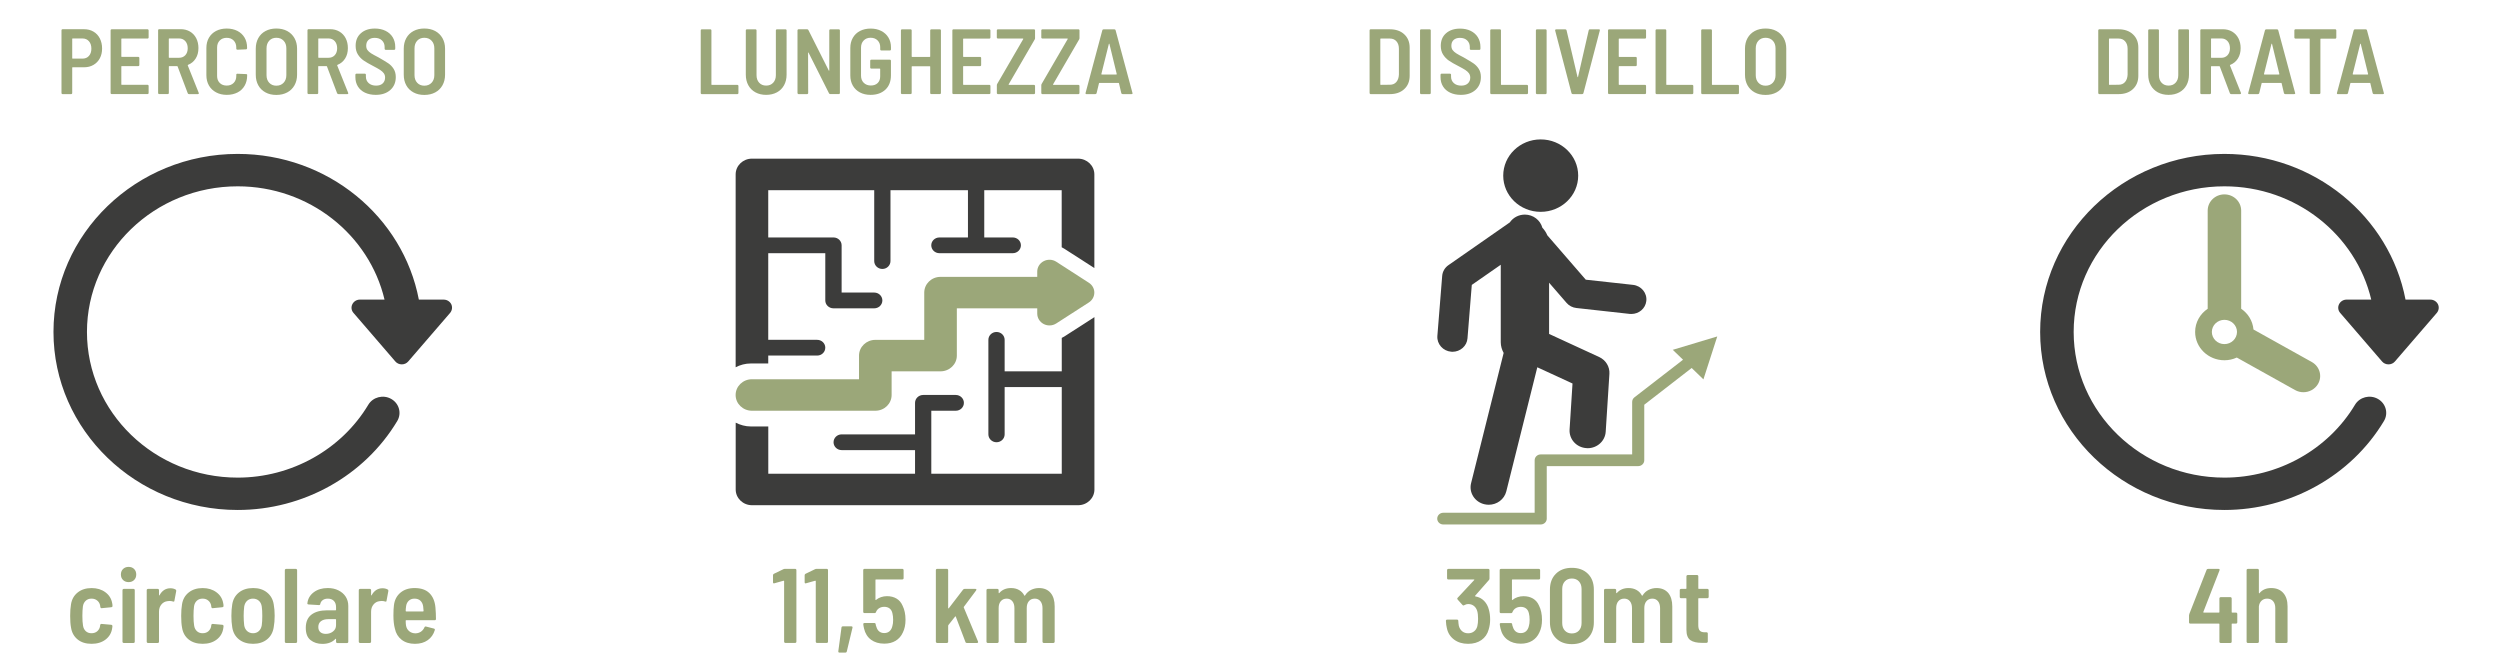
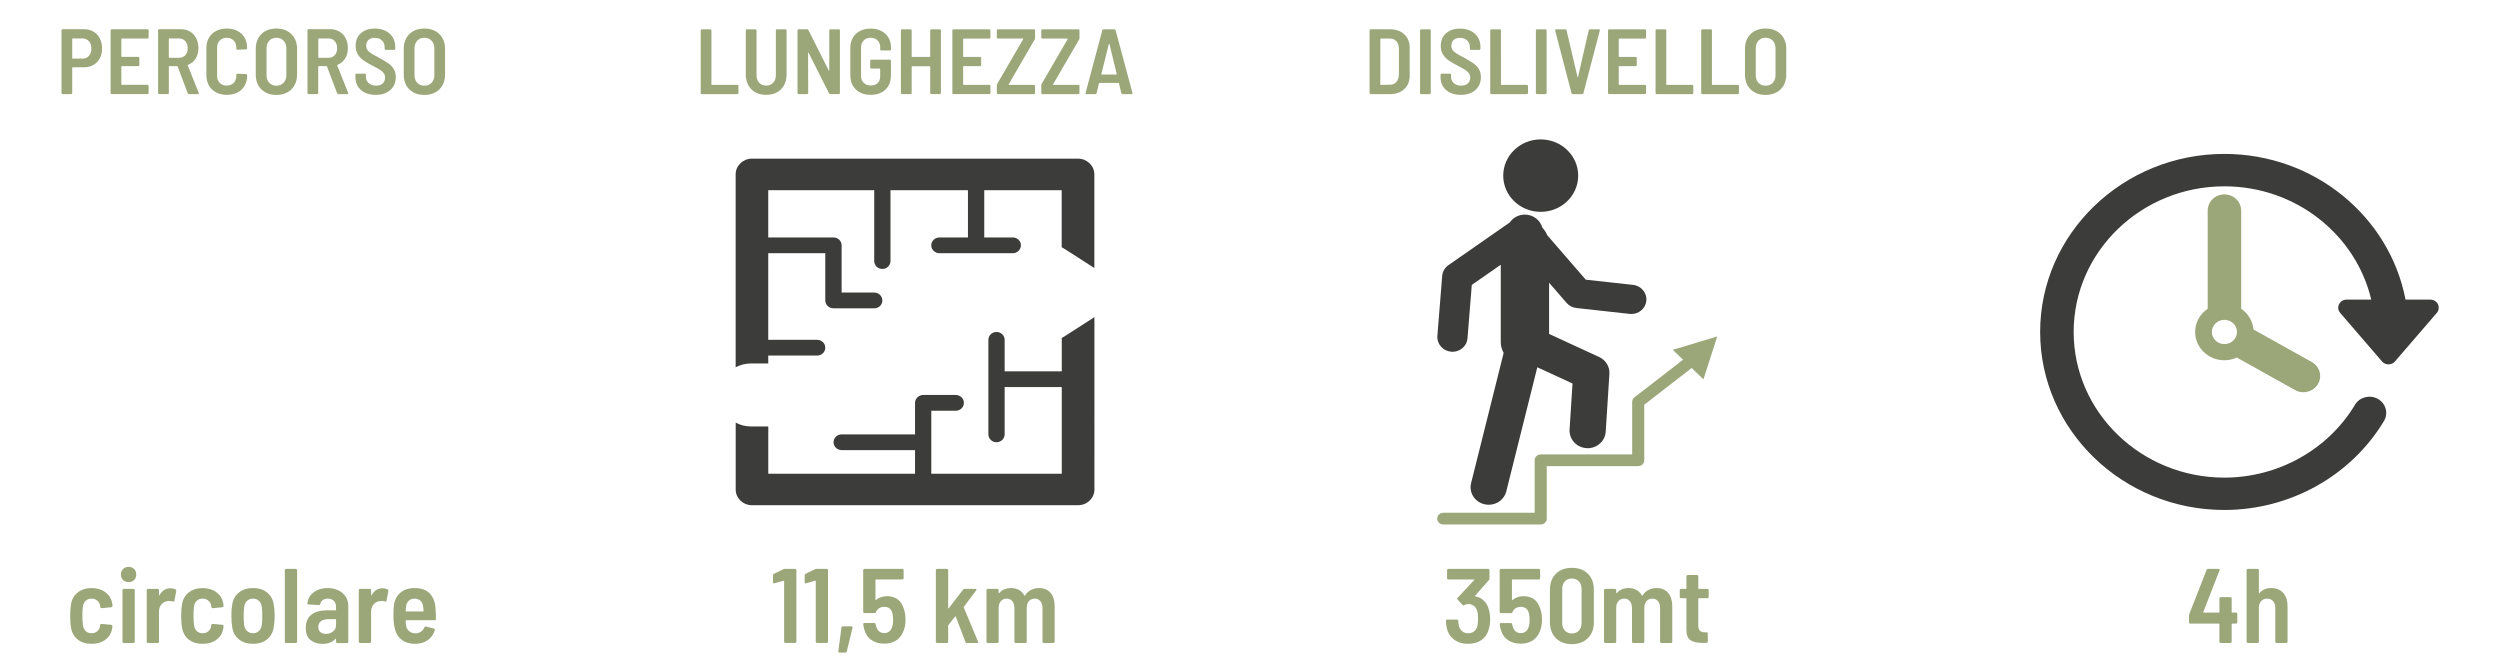
<svg xmlns="http://www.w3.org/2000/svg" xmlns:xlink="http://www.w3.org/1999/xlink" version="1.1" id="Livello_1" x="0px" y="0px" viewBox="0 0 708.66 189.92" style="enable-background:new 0 0 708.66 189.92;" xml:space="preserve">
  <style type="text/css">
	.st0{clip-path:url(#SVGID_2_);fill:#3C3C3B;}
	.st1{clip-path:url(#SVGID_2_);fill:#9BA779;}
</style>
  <g>
    <defs>
      <rect id="SVGID_1_" x="15.16" y="8.09" width="676.14" height="176.9" />
    </defs>
    <clipPath id="SVGID_2_">
      <use xlink:href="#SVGID_1_" style="overflow:visible;" />
    </clipPath>
    <path class="st0" d="M305.58,44.97h-92.43c-2.55,0-4.62,2-4.62,4.46v54.68c1.29-0.68,2.75-1.08,4.31-1.08h4.93v-2.24h13.86   c1.29,0,2.31-1,2.31-2.24c0-1.23-1.03-2.22-2.31-2.22h-13.86V71.77h16.17v13.4c0,1.23,1.04,2.23,2.32,2.23h11.55   c1.28,0,2.31-1,2.31-2.23c0-1.24-1.03-2.24-2.31-2.24h-9.24v-13.4c0-1.23-1.03-2.22-2.31-2.22h-18.49v-13.4h30.04V74   c0,1.24,1.04,2.24,2.31,2.24c1.28,0,2.3-1.01,2.3-2.24V53.91h21.96v13.4h-8.09c-1.27,0-2.31,1-2.31,2.22   c0,1.24,1.03,2.24,2.31,2.24h20.8c1.27,0,2.3-1,2.3-2.24c0-1.23-1.03-2.22-2.3-2.22H279v-13.4h21.95v16.18   c0.24,0.12,0.49,0.25,0.72,0.4l8.54,5.49V49.43C310.21,46.97,308.13,44.97,305.58,44.97" />
    <path class="st0" d="M300.97,95.78v9.48h-16.19v-8.93c0-1.24-1.03-2.23-2.31-2.23c-1.27,0-2.3,1-2.3,2.23v26.79   c0,1.24,1.04,2.24,2.3,2.24c1.29,0,2.31-1.01,2.31-2.24v-13.4h16.19v24.57h-36.98v-17.86h6.94c1.28,0,2.3-1,2.3-2.23   c0-1.24-1.04-2.24-2.3-2.24h-9.24c-1.27,0-2.31,1-2.31,2.24v8.93h-20.8c-1.28,0-2.3,1-2.3,2.24c0,1.22,1.03,2.22,2.3,2.22h20.8   v6.69h-41.6v-13.39h-4.93c-1.56,0-3.02-0.42-4.31-1.08v18.94c0,2.47,2.07,4.46,4.63,4.46h92.43c2.56,0,4.63-2,4.63-4.46V89.89   l-8.54,5.5C301.44,95.54,301.2,95.66,300.97,95.78" />
-     <path class="st1" d="M308.65,80.15l-9.24-5.96c-1.05-0.68-2.43-0.75-3.56-0.16c-1.12,0.58-1.83,1.71-1.83,2.95v1.5H266.6   c-2.55,0-4.61,2-4.61,4.46v13.4h-13.87c-2.55,0-4.62,2-4.62,4.46v6.7h-30.35c-2.56,0-4.63,2-4.63,4.47c0,2.46,2.07,4.46,4.63,4.46   h34.97c2.56,0,4.62-2,4.62-4.46v-6.71h13.86c2.55,0,4.63-2,4.63-4.46v-13.4h22.79v1.49c0,1.24,0.71,2.38,1.83,2.96   c0.52,0.27,1.08,0.4,1.65,0.4c0.67,0,1.33-0.19,1.92-0.57l9.24-5.95c0.96-0.62,1.54-1.66,1.54-2.79   C310.21,81.81,309.62,80.77,308.65,80.15" />
    <path class="st1" d="M312.2,20.96l2.12-8.51c0.02-0.05,0.04-0.08,0.08-0.08s0.06,0.03,0.08,0.08l2.07,8.51   c0.02,0.05,0.01,0.09-0.03,0.12c-0.04,0.03-0.07,0.04-0.1,0.04h-4.1c-0.04,0-0.07-0.01-0.11-0.04   C312.18,21.05,312.18,21.01,312.2,20.96 M318.23,26.68h2.52c0.19,0,0.29-0.08,0.29-0.23l-0.03-0.11l-4.78-17.77   c-0.05-0.17-0.17-0.26-0.37-0.26h-3.02c-0.19,0-0.32,0.09-0.37,0.26l-4.75,17.77c-0.05,0.23,0.04,0.34,0.26,0.34h2.49   c0.19,0,0.32-0.09,0.37-0.26l0.68-2.81c0.02-0.07,0.06-0.11,0.13-0.11h5.41c0.07,0,0.11,0.04,0.13,0.11l0.66,2.81   C317.92,26.59,318.04,26.68,318.23,26.68 M295.47,26.68h10.21c0.09,0,0.16-0.03,0.22-0.09c0.06-0.06,0.09-0.14,0.09-0.22v-2   c0-0.09-0.03-0.16-0.09-0.22c-0.06-0.06-0.14-0.09-0.22-0.09h-7.06c-0.12,0-0.16-0.05-0.11-0.16l7.38-12.71   c0.07-0.12,0.11-0.25,0.11-0.39V8.62c0-0.09-0.03-0.16-0.09-0.22c-0.06-0.06-0.14-0.09-0.22-0.09h-10.21   c-0.09,0-0.16,0.03-0.22,0.09c-0.06,0.06-0.09,0.14-0.09,0.22v1.99c0,0.09,0.03,0.16,0.09,0.22c0.06,0.06,0.14,0.09,0.22,0.09h7.06   c0.12,0,0.16,0.05,0.11,0.16l-7.38,12.71c-0.07,0.12-0.1,0.25-0.1,0.39v2.18c0,0.09,0.03,0.16,0.09,0.22   C295.31,26.65,295.39,26.68,295.47,26.68 M282.88,26.68h10.21c0.09,0,0.16-0.03,0.22-0.09c0.06-0.06,0.09-0.14,0.09-0.22v-2   c0-0.09-0.03-0.16-0.09-0.22c-0.06-0.06-0.14-0.09-0.22-0.09h-7.06c-0.12,0-0.16-0.05-0.11-0.16l7.38-12.71   c0.07-0.12,0.1-0.25,0.1-0.39V8.62c0-0.09-0.03-0.16-0.09-0.22c-0.06-0.06-0.14-0.09-0.22-0.09h-10.21c-0.09,0-0.16,0.03-0.23,0.09   c-0.06,0.06-0.09,0.14-0.09,0.22v1.99c0,0.09,0.03,0.16,0.09,0.22c0.06,0.06,0.14,0.09,0.23,0.09h7.06c0.12,0,0.16,0.05,0.11,0.16   l-7.38,12.71c-0.07,0.12-0.1,0.25-0.1,0.39v2.18c0,0.09,0.03,0.16,0.09,0.22C282.71,26.65,282.79,26.68,282.88,26.68 M280.75,10.61   V8.62c0-0.09-0.03-0.16-0.09-0.22c-0.06-0.06-0.14-0.09-0.22-0.09h-10.16c-0.09,0-0.16,0.03-0.23,0.09   c-0.06,0.06-0.09,0.14-0.09,0.22v17.74c0,0.09,0.03,0.16,0.09,0.22c0.06,0.06,0.14,0.09,0.23,0.09h10.16   c0.09,0,0.16-0.03,0.22-0.09c0.06-0.06,0.09-0.14,0.09-0.22v-2c0-0.09-0.03-0.16-0.09-0.22c-0.06-0.06-0.14-0.09-0.22-0.09h-7.3   c-0.09,0-0.13-0.04-0.13-0.13v-5.04c0-0.09,0.04-0.13,0.13-0.13h4.67c0.09,0,0.16-0.03,0.22-0.09c0.06-0.06,0.09-0.14,0.09-0.22v-2   c0-0.09-0.03-0.16-0.09-0.22c-0.06-0.06-0.14-0.09-0.22-0.09h-4.67c-0.09,0-0.13-0.04-0.13-0.13v-4.93c0-0.09,0.04-0.13,0.13-0.13   h7.3c0.09,0,0.16-0.03,0.22-0.09C280.72,10.78,280.75,10.7,280.75,10.61 M263.68,8.62V16c0,0.09-0.04,0.13-0.13,0.13h-4.99   c-0.09,0-0.13-0.04-0.13-0.13V8.62c0-0.09-0.03-0.16-0.09-0.22c-0.06-0.06-0.14-0.09-0.23-0.09h-2.42c-0.09,0-0.16,0.03-0.22,0.09   c-0.06,0.06-0.09,0.14-0.09,0.22v17.74c0,0.09,0.03,0.16,0.09,0.22c0.06,0.06,0.14,0.09,0.22,0.09h2.42c0.09,0,0.16-0.03,0.23-0.09   c0.06-0.06,0.09-0.14,0.09-0.22v-7.45c0-0.09,0.04-0.13,0.13-0.13h4.99c0.09,0,0.13,0.05,0.13,0.13v7.45   c0,0.09,0.03,0.16,0.09,0.22c0.06,0.06,0.13,0.09,0.22,0.09h2.41c0.09,0,0.16-0.03,0.23-0.09c0.06-0.06,0.09-0.14,0.09-0.22V8.62   c0-0.09-0.03-0.16-0.09-0.22c-0.06-0.06-0.14-0.09-0.23-0.09H264c-0.09,0-0.16,0.03-0.22,0.09C263.71,8.46,263.68,8.53,263.68,8.62    M246.78,26.89c1.75,0,3.15-0.5,4.2-1.48c1.05-0.99,1.57-2.35,1.57-4.08v-4.1c0-0.09-0.03-0.16-0.09-0.22   c-0.06-0.06-0.14-0.09-0.23-0.09h-5.25c-0.09,0-0.16,0.03-0.22,0.09c-0.06,0.06-0.09,0.14-0.09,0.22v1.91   c0,0.09,0.03,0.16,0.09,0.22c0.06,0.06,0.13,0.09,0.22,0.09h2.39c0.09,0,0.13,0.04,0.13,0.13v2.07c0,0.81-0.24,1.44-0.72,1.9   c-0.48,0.46-1.13,0.69-1.93,0.69c-0.82,0-1.49-0.26-2.01-0.77c-0.52-0.52-0.77-1.19-0.77-2.03v-7.93c0-0.84,0.25-1.52,0.75-2.03   c0.5-0.52,1.15-0.78,1.96-0.78c0.82,0,1.49,0.25,1.98,0.75c0.5,0.5,0.75,1.14,0.75,1.93V14c0,0.09,0.03,0.16,0.09,0.22   c0.06,0.06,0.13,0.09,0.22,0.09h2.42c0.09,0,0.16-0.03,0.23-0.09c0.06-0.06,0.09-0.14,0.09-0.22v-0.6c0-1.03-0.24-1.95-0.72-2.75   c-0.48-0.8-1.16-1.43-2.04-1.88c-0.87-0.45-1.88-0.67-3.02-0.67c-1.14,0-2.14,0.23-3.01,0.68c-0.87,0.45-1.54,1.1-2.02,1.93   c-0.48,0.83-0.72,1.79-0.72,2.87v7.82c0,1.09,0.24,2.05,0.72,2.88c0.48,0.83,1.15,1.47,2.02,1.93   C244.64,26.66,245.64,26.89,246.78,26.89 M226.38,26.68h2.39c0.09,0,0.16-0.03,0.23-0.09c0.06-0.06,0.09-0.14,0.09-0.22L229.06,15   c0-0.07,0.02-0.11,0.07-0.12c0.05-0.01,0.07,0.02,0.09,0.09l5.77,11.47c0.09,0.16,0.21,0.23,0.37,0.23h2.41   c0.09,0,0.16-0.03,0.22-0.09c0.06-0.06,0.09-0.14,0.09-0.22V8.62c0-0.09-0.03-0.16-0.09-0.22c-0.06-0.06-0.14-0.09-0.22-0.09h-2.39   c-0.09,0-0.16,0.03-0.22,0.09c-0.06,0.06-0.09,0.14-0.09,0.22v11.31c0,0.07-0.02,0.11-0.07,0.12c-0.04,0.01-0.07-0.02-0.09-0.09   l-5.75-11.42c-0.07-0.16-0.19-0.24-0.37-0.24h-2.42c-0.09,0-0.16,0.03-0.22,0.09c-0.06,0.06-0.09,0.14-0.09,0.22v17.74   c0,0.09,0.03,0.16,0.09,0.22C226.22,26.65,226.3,26.68,226.38,26.68 M217.17,26.89c1.15,0,2.17-0.24,3.05-0.71   c0.88-0.47,1.55-1.14,2.03-2.01c0.48-0.87,0.72-1.87,0.72-3.01V8.62c0-0.09-0.03-0.16-0.09-0.22c-0.06-0.06-0.13-0.09-0.22-0.09   h-2.42c-0.09,0-0.16,0.03-0.22,0.09c-0.06,0.06-0.09,0.14-0.09,0.22v12.71c0,0.87-0.26,1.58-0.76,2.12   c-0.51,0.55-1.17,0.81-1.99,0.81c-0.82,0-1.48-0.27-1.98-0.81c-0.5-0.54-0.75-1.25-0.75-2.12V8.62c0-0.09-0.03-0.16-0.09-0.22   c-0.06-0.06-0.14-0.09-0.23-0.09h-2.41c-0.09,0-0.16,0.03-0.22,0.09c-0.06,0.06-0.09,0.14-0.09,0.22v12.55   c0,1.14,0.24,2.14,0.72,3.01c0.48,0.87,1.16,1.53,2.04,2.01C215.03,26.65,216.03,26.89,217.17,26.89 M198.93,26.68h10.08   c0.09,0,0.16-0.03,0.22-0.09c0.06-0.06,0.09-0.14,0.09-0.22v-2c0-0.09-0.03-0.16-0.09-0.22c-0.06-0.06-0.13-0.09-0.22-0.09h-7.22   c-0.09,0-0.13-0.04-0.13-0.13V8.62c0-0.09-0.03-0.16-0.09-0.22c-0.06-0.06-0.13-0.09-0.22-0.09h-2.41c-0.09,0-0.16,0.03-0.22,0.09   c-0.06,0.06-0.09,0.14-0.09,0.22v17.74c0,0.09,0.03,0.16,0.09,0.22C198.76,26.65,198.84,26.68,198.93,26.68" />
    <path class="st1" d="M294.51,166.69c-0.78,0-1.51,0.17-2.2,0.5s-1.27,0.85-1.73,1.57c-0.02,0.08-0.05,0.12-0.09,0.12   s-0.08-0.02-0.12-0.06c-0.36-0.68-0.86-1.21-1.5-1.57c-0.64-0.37-1.4-0.56-2.28-0.56c-1.4,0-2.51,0.47-3.33,1.41   c-0.04,0.04-0.08,0.06-0.12,0.04c-0.04-0.01-0.06-0.04-0.06-0.1v-0.75c0-0.1-0.04-0.18-0.11-0.26c-0.07-0.07-0.15-0.1-0.25-0.1   h-2.73c-0.1,0-0.18,0.04-0.26,0.1c-0.07,0.07-0.1,0.15-0.1,0.26v14.61c0,0.1,0.03,0.18,0.1,0.25c0.07,0.07,0.15,0.11,0.26,0.11   h2.73c0.1,0,0.18-0.04,0.25-0.11c0.07-0.07,0.11-0.15,0.11-0.25v-9.54c0-0.82,0.2-1.47,0.62-1.95c0.41-0.48,0.96-0.72,1.66-0.72   c0.66,0,1.19,0.24,1.59,0.72c0.4,0.48,0.6,1.14,0.6,1.98v9.51c0,0.1,0.04,0.18,0.11,0.25c0.07,0.07,0.15,0.11,0.25,0.11h2.76   c0.1,0,0.18-0.04,0.26-0.11c0.07-0.07,0.11-0.15,0.11-0.25v-9.54c0-0.82,0.2-1.47,0.61-1.95c0.41-0.48,0.96-0.72,1.67-0.72   c0.66,0,1.19,0.24,1.59,0.72c0.4,0.48,0.6,1.14,0.6,1.98v9.51c0,0.1,0.04,0.18,0.1,0.25c0.07,0.07,0.15,0.11,0.26,0.11h2.73   c0.1,0,0.18-0.04,0.25-0.11c0.07-0.07,0.11-0.15,0.11-0.25v-9.99c0-1.64-0.38-2.92-1.15-3.84   C297.03,167.15,295.93,166.69,294.51,166.69 M265.65,182.26h2.76c0.1,0,0.18-0.04,0.25-0.11c0.07-0.07,0.11-0.15,0.11-0.25v-4.53   c0-0.04,0.02-0.1,0.06-0.18l1.92-2.43c0.04-0.04,0.07-0.06,0.1-0.06s0.06,0.03,0.08,0.09l2.73,7.17c0.06,0.2,0.2,0.3,0.42,0.3h2.88   c0.2,0,0.3-0.08,0.3-0.24c0-0.08-0.01-0.14-0.03-0.18l-4.02-9.6c-0.04-0.08-0.04-0.15,0-0.21l3.48-4.65   c0.06-0.1,0.09-0.18,0.09-0.24c0-0.14-0.1-0.21-0.3-0.21h-3.03c-0.18,0-0.33,0.07-0.45,0.21l-4.05,5.28   c-0.04,0.04-0.08,0.05-0.12,0.04c-0.04-0.01-0.06-0.04-0.06-0.11v-10.74c0-0.1-0.04-0.18-0.11-0.26c-0.07-0.07-0.15-0.1-0.25-0.1   h-2.76c-0.1,0-0.18,0.04-0.26,0.1c-0.07,0.07-0.11,0.15-0.11,0.26v20.28c0,0.1,0.04,0.18,0.11,0.25   C265.47,182.23,265.55,182.26,265.65,182.26 M255.84,171.67c-0.38-0.88-0.95-1.54-1.71-2c-0.76-0.45-1.66-0.68-2.7-0.68   c-0.58,0-1.14,0.09-1.68,0.27c-0.54,0.18-1.01,0.44-1.41,0.78c-0.04,0.04-0.08,0.06-0.12,0.04c-0.04-0.01-0.06-0.04-0.06-0.1v-5.58   c0-0.1,0.05-0.15,0.15-0.15h7.47c0.1,0,0.18-0.04,0.25-0.1c0.07-0.07,0.11-0.15,0.11-0.26v-2.28c0-0.1-0.04-0.18-0.11-0.26   c-0.07-0.07-0.15-0.1-0.25-0.1h-10.74c-0.1,0-0.18,0.04-0.25,0.1c-0.07,0.07-0.1,0.15-0.1,0.26v11.82c0,0.1,0.03,0.18,0.1,0.26   c0.07,0.07,0.16,0.1,0.25,0.1h2.88c0.2,0,0.33-0.1,0.39-0.3c0.2-0.48,0.5-0.85,0.91-1.1s0.88-0.38,1.43-0.38   c0.6,0,1.1,0.15,1.5,0.45c0.4,0.3,0.67,0.75,0.81,1.35c0.14,0.54,0.21,1.17,0.21,1.89s-0.07,1.3-0.21,1.74   c-0.14,0.64-0.41,1.13-0.81,1.49c-0.4,0.35-0.9,0.52-1.5,0.52c-0.56,0-1.03-0.15-1.41-0.45c-0.38-0.3-0.65-0.73-0.81-1.29   l-0.15-0.42l-0.06-0.36c-0.04-0.22-0.16-0.33-0.36-0.33h-2.79c-0.24,0-0.36,0.1-0.36,0.3v0.06c0.02,0.28,0.09,0.68,0.21,1.2   c0.32,1.38,0.99,2.44,1.99,3.18c1.01,0.74,2.26,1.11,3.74,1.11c1.26,0,2.34-0.27,3.24-0.82c0.9-0.55,1.58-1.33,2.04-2.35   c0.5-1,0.75-2.2,0.75-3.6C256.68,174.13,256.4,172.79,255.84,171.67 M237.96,184.99h1.65c0.22,0,0.36-0.1,0.42-0.3l1.62-6.75   c0.06-0.26-0.05-0.39-0.33-0.39h-2.4c-0.24,0-0.37,0.11-0.39,0.33l-0.9,6.72C237.61,184.86,237.72,184.99,237.96,184.99    M231.03,161.35l-2.67,1.29c-0.18,0.08-0.27,0.22-0.27,0.42v1.98c0,0.22,0.09,0.33,0.27,0.33l0.12-0.03l2.58-0.72   c0.04-0.02,0.08-0.01,0.12,0.01s0.06,0.07,0.06,0.1v17.16c0,0.1,0.04,0.18,0.1,0.25c0.07,0.07,0.15,0.11,0.25,0.11h2.76   c0.1,0,0.18-0.04,0.26-0.11c0.07-0.07,0.1-0.15,0.1-0.25v-20.28c0-0.1-0.04-0.18-0.1-0.26c-0.07-0.07-0.15-0.1-0.26-0.1h-2.88   C231.28,161.26,231.13,161.29,231.03,161.35 M222.06,161.35l-2.67,1.29c-0.18,0.08-0.27,0.22-0.27,0.42v1.98   c0,0.22,0.09,0.33,0.27,0.33l0.12-0.03l2.58-0.72c0.04-0.02,0.08-0.01,0.12,0.01c0.04,0.03,0.06,0.07,0.06,0.1v17.16   c0,0.1,0.04,0.18,0.11,0.25c0.07,0.07,0.15,0.11,0.25,0.11h2.76c0.1,0,0.18-0.04,0.26-0.11c0.07-0.07,0.1-0.15,0.1-0.25v-20.28   c0-0.1-0.03-0.18-0.1-0.26c-0.07-0.07-0.16-0.1-0.26-0.1h-2.88C222.31,161.26,222.16,161.29,222.06,161.35" />
-     <path class="st0" d="M127.92,86.24c-0.4-0.8-1.23-1.31-2.16-1.31h-7.03c-4.48-23.47-25.79-41.3-51.35-41.3   c-28.79,0-52.22,22.64-52.22,50.46c0,27.83,23.43,50.47,52.22,50.47c18.59,0,35.91-9.66,45.23-25.22c1.31-2.19,0.54-5-1.74-6.27   c-2.26-1.27-5.17-0.52-6.48,1.68c-7.63,12.72-21.81,20.64-37.02,20.64c-23.56,0-42.72-18.52-42.72-41.29   c0-22.76,19.16-41.28,42.72-41.28c20.29,0,37.3,13.76,41.63,32.11h-6.98c-0.93,0-1.76,0.52-2.15,1.33   c-0.4,0.81-0.27,1.76,0.33,2.44l11.87,13.77c0.44,0.52,1.11,0.82,1.82,0.82c0.7,0,1.37-0.29,1.82-0.82l11.88-13.77   C128.17,88,128.3,87.05,127.92,86.24" />
    <path class="st1" d="M120.28,24.29c-0.84,0-1.52-0.28-2.02-0.83c-0.51-0.55-0.76-1.26-0.76-2.14v-7.61c0-0.9,0.25-1.61,0.76-2.17   c0.51-0.55,1.18-0.83,2.02-0.83c0.86,0,1.54,0.28,2.06,0.83c0.52,0.55,0.78,1.27,0.78,2.17v7.61c0,0.87-0.26,1.59-0.78,2.14   C121.82,24.01,121.13,24.29,120.28,24.29 M120.28,26.91c1.17,0,2.2-0.24,3.08-0.71c0.88-0.47,1.57-1.14,2.06-2.01   c0.49-0.87,0.74-1.87,0.74-3.01v-7.4c0-1.12-0.25-2.11-0.74-2.98c-0.49-0.86-1.18-1.53-2.06-2.01c-0.88-0.47-1.91-0.71-3.08-0.71   c-1.16,0-2.18,0.24-3.06,0.71c-0.88,0.47-1.57,1.14-2.05,2.01c-0.48,0.87-0.72,1.86-0.72,2.98v7.4c0,1.14,0.24,2.14,0.72,3.01   c0.48,0.87,1.16,1.53,2.05,2.01C118.1,26.68,119.12,26.91,120.28,26.91 M106.49,26.89c1.73,0,3.11-0.46,4.15-1.38   c1.03-0.92,1.55-2.14,1.55-3.66c0-0.92-0.21-1.71-0.62-2.35c-0.41-0.64-0.91-1.16-1.51-1.56c-0.59-0.4-1.52-0.96-2.78-1.68   c-0.93-0.47-1.62-0.86-2.09-1.15c-0.46-0.3-0.81-0.61-1.04-0.94c-0.23-0.33-0.34-0.73-0.34-1.21c0-0.7,0.22-1.25,0.64-1.64   c0.43-0.4,1.02-0.59,1.77-0.59c0.87,0,1.56,0.24,2.06,0.73c0.5,0.49,0.75,1.11,0.75,1.86v0.5c0,0.09,0.03,0.16,0.09,0.22   c0.06,0.06,0.14,0.09,0.22,0.09h2.39c0.09,0,0.16-0.03,0.22-0.09c0.06-0.06,0.09-0.13,0.09-0.22v-0.55c0-1.01-0.24-1.91-0.72-2.71   c-0.48-0.79-1.16-1.39-2.03-1.82c-0.88-0.43-1.88-0.65-3.02-0.65c-1.65,0-2.97,0.44-3.96,1.32c-1,0.87-1.5,2.07-1.5,3.57   c0,0.98,0.22,1.81,0.66,2.49c0.44,0.68,0.98,1.25,1.63,1.69c0.65,0.45,1.51,0.94,2.57,1.49c0.94,0.49,1.64,0.88,2.08,1.17   c0.45,0.29,0.79,0.6,1.04,0.94c0.25,0.34,0.37,0.75,0.37,1.22c0,0.68-0.22,1.24-0.67,1.66c-0.44,0.42-1.07,0.63-1.88,0.63   c-0.87,0-1.57-0.24-2.1-0.71c-0.52-0.47-0.79-1.08-0.79-1.84v-0.53c0-0.09-0.03-0.16-0.09-0.22c-0.06-0.06-0.13-0.09-0.22-0.09   h-2.36c-0.09,0-0.16,0.03-0.22,0.09c-0.06,0.06-0.09,0.14-0.09,0.22v0.68c0,1,0.24,1.88,0.71,2.64c0.47,0.76,1.15,1.35,2.02,1.76   C104.35,26.68,105.36,26.89,106.49,26.89 M90.35,10.9h2.75c0.74,0,1.33,0.25,1.79,0.76c0.45,0.51,0.68,1.18,0.68,2.02   c0,0.82-0.23,1.48-0.68,1.97c-0.46,0.49-1.05,0.73-1.79,0.73h-2.75c-0.09,0-0.13-0.04-0.13-0.13v-5.22   C90.22,10.95,90.26,10.9,90.35,10.9 M95.94,26.68h2.52c0.17,0,0.26-0.07,0.26-0.21c0-0.07-0.01-0.12-0.03-0.16l-3.1-7.74   c-0.03-0.09-0.01-0.15,0.08-0.19c0.91-0.36,1.63-0.96,2.15-1.78c0.53-0.82,0.79-1.81,0.79-2.97c0-1.05-0.21-1.98-0.63-2.8   c-0.42-0.81-1.02-1.44-1.79-1.89c-0.77-0.45-1.65-0.67-2.65-0.67h-6.07c-0.09,0-0.16,0.03-0.22,0.09   c-0.06,0.06-0.09,0.14-0.09,0.22v17.77c0,0.09,0.03,0.16,0.09,0.23c0.06,0.06,0.13,0.09,0.22,0.09h2.42c0.09,0,0.16-0.03,0.22-0.09   c0.06-0.06,0.09-0.14,0.09-0.23v-7.48c0-0.09,0.04-0.13,0.13-0.13h2.23c0.05,0,0.1,0.04,0.13,0.11l2.86,7.56   C95.63,26.59,95.75,26.68,95.94,26.68 M78.33,24.29c-0.84,0-1.51-0.28-2.02-0.83c-0.51-0.55-0.76-1.26-0.76-2.14v-7.61   c0-0.9,0.25-1.61,0.76-2.17c0.51-0.55,1.18-0.83,2.02-0.83c0.86,0,1.54,0.28,2.06,0.83c0.52,0.55,0.78,1.27,0.78,2.17v7.61   c0,0.87-0.26,1.59-0.78,2.14C79.87,24.01,79.19,24.29,78.33,24.29 M78.33,26.91c1.17,0,2.2-0.24,3.08-0.71   c0.88-0.47,1.57-1.14,2.06-2.01c0.49-0.87,0.74-1.87,0.74-3.01v-7.4c0-1.12-0.25-2.11-0.74-2.98c-0.49-0.86-1.18-1.53-2.06-2.01   c-0.89-0.47-1.91-0.71-3.08-0.71c-1.15,0-2.18,0.24-3.06,0.71c-0.88,0.47-1.57,1.14-2.05,2.01c-0.48,0.87-0.72,1.86-0.72,2.98v7.4   c0,1.14,0.24,2.14,0.72,3.01c0.48,0.87,1.16,1.53,2.05,2.01C76.15,26.68,77.17,26.91,78.33,26.91 M64.29,26.89   c1.14,0,2.14-0.23,3.02-0.67c0.88-0.45,1.55-1.09,2.03-1.92c0.48-0.83,0.72-1.79,0.72-2.88v-0.21c0-0.14-0.11-0.21-0.32-0.21   l-2.44-0.1c-0.21,0-0.32,0.1-0.32,0.29v0.34c0,0.82-0.25,1.48-0.75,1.98c-0.5,0.5-1.15,0.75-1.96,0.75c-0.82,0-1.49-0.25-1.98-0.75   c-0.5-0.5-0.75-1.16-0.75-1.98v-8.06c0-0.82,0.25-1.49,0.75-1.99c0.5-0.51,1.16-0.76,1.98-0.76c0.8,0,1.46,0.25,1.96,0.76   c0.5,0.51,0.75,1.17,0.75,1.99v0.31c0,0.09,0.03,0.16,0.09,0.22c0.06,0.06,0.14,0.09,0.22,0.09l2.44-0.1c0.09,0,0.16-0.03,0.22-0.1   c0.06-0.07,0.09-0.15,0.09-0.24V13.5c0-1.08-0.24-2.04-0.72-2.85c-0.48-0.81-1.16-1.44-2.03-1.89c-0.88-0.44-1.88-0.67-3.02-0.67   c-1.14,0-2.14,0.23-3.02,0.68c-0.87,0.46-1.55,1.1-2.03,1.93c-0.48,0.83-0.72,1.8-0.72,2.9v7.72c0,1.1,0.24,2.07,0.72,2.91   c0.48,0.84,1.16,1.49,2.03,1.95C62.14,26.66,63.15,26.89,64.29,26.89 M47.98,10.9h2.76c0.74,0,1.33,0.25,1.79,0.76   c0.45,0.51,0.68,1.18,0.68,2.02c0,0.82-0.23,1.48-0.68,1.97c-0.46,0.49-1.05,0.73-1.79,0.73h-2.76c-0.09,0-0.13-0.04-0.13-0.13   v-5.22C47.85,10.95,47.9,10.9,47.98,10.9 M53.58,26.68h2.52c0.17,0,0.26-0.07,0.26-0.21c0-0.07-0.01-0.12-0.03-0.16l-3.1-7.74   c-0.04-0.09-0.01-0.15,0.08-0.19c0.91-0.36,1.63-0.96,2.15-1.78c0.53-0.82,0.79-1.81,0.79-2.97c0-1.05-0.21-1.98-0.63-2.8   c-0.42-0.81-1.01-1.44-1.78-1.89c-0.77-0.45-1.66-0.67-2.65-0.67h-6.06c-0.09,0-0.16,0.03-0.22,0.09   c-0.06,0.06-0.09,0.14-0.09,0.22v17.77c0,0.09,0.03,0.16,0.09,0.23c0.06,0.06,0.14,0.09,0.22,0.09h2.42c0.09,0,0.16-0.03,0.22-0.09   c0.06-0.06,0.09-0.14,0.09-0.23v-7.48c0-0.09,0.04-0.13,0.13-0.13h2.23c0.05,0,0.09,0.04,0.13,0.11l2.86,7.56   C53.26,26.59,53.38,26.68,53.58,26.68 M42.13,10.61V8.62c0-0.09-0.03-0.16-0.09-0.22C41.98,8.33,41.9,8.3,41.82,8.3H31.66   c-0.09,0-0.16,0.03-0.22,0.09c-0.06,0.06-0.09,0.14-0.09,0.22v17.74c0,0.09,0.03,0.16,0.09,0.23c0.06,0.06,0.14,0.09,0.22,0.09   h10.16c0.09,0,0.16-0.03,0.22-0.09c0.06-0.06,0.09-0.14,0.09-0.23v-1.99c0-0.09-0.03-0.16-0.09-0.23   c-0.06-0.06-0.13-0.09-0.22-0.09h-7.3c-0.09,0-0.13-0.04-0.13-0.13v-5.04c0-0.09,0.04-0.13,0.13-0.13h4.67   c0.09,0,0.16-0.03,0.22-0.09c0.06-0.06,0.09-0.13,0.09-0.22v-1.99c0-0.09-0.03-0.16-0.09-0.23c-0.06-0.06-0.14-0.09-0.22-0.09   h-4.67c-0.09,0-0.13-0.04-0.13-0.13v-4.93c0-0.09,0.04-0.13,0.13-0.13h7.3c0.09,0,0.16-0.03,0.22-0.09   C42.1,10.77,42.13,10.7,42.13,10.61 M23.36,16.62h-2.76c-0.09,0-0.13-0.04-0.13-0.13v-5.46c0-0.09,0.04-0.13,0.13-0.13h2.76   c0.77,0,1.39,0.26,1.85,0.79c0.46,0.52,0.69,1.22,0.69,2.1c0,0.86-0.23,1.55-0.69,2.06C24.75,16.37,24.13,16.62,23.36,16.62    M23.81,8.28h-6.06c-0.09,0-0.16,0.03-0.23,0.09c-0.06,0.06-0.09,0.14-0.09,0.22v17.77c0,0.09,0.03,0.16,0.09,0.23   c0.06,0.06,0.14,0.09,0.23,0.09h2.41c0.09,0,0.16-0.03,0.22-0.09c0.06-0.06,0.09-0.14,0.09-0.23V19.2c0-0.09,0.04-0.13,0.13-0.13   h3.23c1,0,1.89-0.22,2.66-0.67c0.78-0.45,1.38-1.07,1.81-1.88c0.43-0.8,0.64-1.73,0.64-2.78c0-1.07-0.22-2.02-0.64-2.85   c-0.43-0.83-1.03-1.48-1.81-1.93C25.72,8.5,24.82,8.28,23.81,8.28" />
    <path class="st1" d="M117.49,169.69c0.7,0,1.26,0.2,1.68,0.59s0.68,0.93,0.78,1.6c0.04,0.26,0.08,0.69,0.12,1.29   c0,0.1-0.05,0.15-0.15,0.15h-4.77c-0.1,0-0.15-0.05-0.15-0.15c0-0.36,0.04-0.82,0.12-1.38c0.1-0.64,0.36-1.15,0.78-1.53   C116.32,169.88,116.85,169.69,117.49,169.69 M117.79,179.53c-0.72,0-1.32-0.21-1.81-0.62c-0.49-0.41-0.78-0.95-0.89-1.6   c-0.06-0.4-0.09-0.85-0.09-1.35c0-0.1,0.05-0.15,0.15-0.15h8.07c0.24,0,0.36-0.12,0.36-0.36c0-1.04-0.05-2.13-0.15-3.27   c-0.16-1.74-0.73-3.09-1.71-4.05c-0.98-0.96-2.38-1.44-4.2-1.44c-1.64,0-2.98,0.44-4.02,1.32s-1.65,2.06-1.83,3.54   c-0.1,0.72-0.15,1.69-0.15,2.91c0,1.46,0.14,2.71,0.42,3.75c0.28,1.32,0.92,2.37,1.9,3.13c0.99,0.77,2.25,1.16,3.77,1.16   c1.46,0,2.67-0.35,3.64-1.04s1.64-1.64,2-2.84c0.06-0.24-0.03-0.39-0.27-0.45l-2.22-0.57c-0.2-0.06-0.35,0.02-0.45,0.24   c-0.22,0.5-0.54,0.9-0.97,1.2C118.9,179.35,118.39,179.51,117.79,179.53 M108.43,166.75c-1.34,0-2.37,0.66-3.09,1.98   c-0.04,0.06-0.07,0.08-0.11,0.07c-0.03-0.01-0.04-0.05-0.04-0.13v-1.38c0-0.1-0.04-0.18-0.11-0.26c-0.07-0.07-0.15-0.1-0.25-0.1   h-2.76c-0.1,0-0.19,0.04-0.26,0.1c-0.07,0.07-0.11,0.15-0.11,0.26v14.61c0,0.1,0.04,0.18,0.11,0.26c0.07,0.07,0.15,0.1,0.26,0.1   h2.76c0.1,0,0.18-0.04,0.25-0.1c0.07-0.07,0.11-0.15,0.11-0.26v-8.49c0-0.82,0.22-1.5,0.68-2.05c0.45-0.55,1.02-0.87,1.72-0.95   c0.28-0.04,0.47-0.06,0.57-0.06c0.36,0,0.69,0.05,0.99,0.15c0.26,0.1,0.4,0.03,0.42-0.21l0.51-2.73c0.04-0.22-0.02-0.37-0.18-0.45   C109.48,166.87,108.99,166.75,108.43,166.75 M92.35,179.68c-0.64,0-1.15-0.16-1.54-0.49c-0.39-0.33-0.58-0.82-0.58-1.46   c0-0.72,0.25-1.27,0.76-1.65c0.51-0.38,1.2-0.57,2.08-0.57h2.04c0.1,0,0.15,0.05,0.15,0.15v1.56c0,0.74-0.29,1.34-0.87,1.79   C93.81,179.46,93.13,179.68,92.35,179.68 M92.92,166.69c-1.6,0-2.93,0.4-3.99,1.2c-1.06,0.8-1.66,1.84-1.8,3.12   c-0.04,0.18,0.07,0.29,0.33,0.33l2.94,0.18c0.24,0,0.37-0.11,0.39-0.33c0.1-0.46,0.33-0.82,0.71-1.09   c0.37-0.27,0.84-0.41,1.42-0.41c0.74,0,1.31,0.22,1.73,0.65c0.41,0.43,0.61,1.01,0.61,1.76v0.75c0,0.1-0.05,0.15-0.15,0.15h-2.37   c-1.9,0-3.39,0.41-4.46,1.23c-1.07,0.82-1.6,2.07-1.6,3.75c0,1.6,0.45,2.76,1.36,3.47c0.91,0.71,2.02,1.07,3.35,1.07   c1.58,0,2.81-0.47,3.69-1.41c0.04-0.04,0.08-0.06,0.12-0.04c0.04,0.01,0.06,0.04,0.06,0.1v0.75c0,0.1,0.03,0.18,0.11,0.26   c0.07,0.07,0.15,0.1,0.25,0.1h2.76c0.1,0,0.18-0.04,0.25-0.1c0.07-0.07,0.1-0.15,0.1-0.26v-10.17c0-0.98-0.25-1.85-0.73-2.61   c-0.49-0.76-1.18-1.35-2.06-1.79C95.07,166.91,94.06,166.69,92.92,166.69 M81.1,182.26h2.76c0.1,0,0.18-0.04,0.25-0.1   c0.07-0.07,0.11-0.15,0.11-0.26v-20.28c0-0.1-0.04-0.18-0.11-0.26c-0.07-0.07-0.15-0.1-0.25-0.1H81.1c-0.1,0-0.18,0.04-0.25,0.1   c-0.07,0.07-0.11,0.15-0.11,0.26v20.28c0,0.1,0.03,0.18,0.11,0.26C80.91,182.23,81,182.26,81.1,182.26 M71.74,179.5   c-0.66,0-1.21-0.2-1.67-0.6c-0.45-0.4-0.74-0.95-0.85-1.65c-0.1-0.9-0.15-1.79-0.15-2.67c0-0.9,0.05-1.78,0.15-2.64   c0.12-0.7,0.4-1.25,0.84-1.65c0.44-0.4,0.99-0.6,1.65-0.6c0.66,0,1.21,0.2,1.67,0.6c0.45,0.4,0.72,0.95,0.82,1.65   c0.1,0.64,0.15,1.52,0.15,2.64c0,1.1-0.05,1.99-0.15,2.67c-0.12,0.7-0.4,1.25-0.84,1.65C72.92,179.3,72.38,179.5,71.74,179.5    M71.74,182.5c1.6,0,2.92-0.42,3.96-1.26s1.67-1.99,1.89-3.45c0.18-0.96,0.27-2.04,0.27-3.24c0-1.2-0.09-2.28-0.27-3.24   c-0.22-1.4-0.85-2.52-1.89-3.36s-2.35-1.26-3.93-1.26c-1.64,0-2.99,0.42-4.04,1.26c-1.05,0.84-1.68,1.97-1.9,3.39   c-0.16,0.96-0.24,2.04-0.24,3.24c0,1.18,0.08,2.25,0.24,3.21c0.22,1.46,0.85,2.61,1.9,3.45C68.78,182.08,70.12,182.5,71.74,182.5    M57.46,182.5c1.6,0,2.93-0.41,3.99-1.23c1.06-0.82,1.68-1.91,1.86-3.27l0.06-0.51c0-0.22-0.12-0.35-0.36-0.39l-2.7-0.24   c-0.1-0.02-0.19,0-0.27,0.07c-0.08,0.07-0.13,0.15-0.15,0.25l-0.03,0.3c-0.08,0.56-0.34,1.04-0.76,1.43   c-0.43,0.39-0.99,0.59-1.67,0.59c-0.66,0-1.2-0.2-1.62-0.59c-0.42-0.39-0.68-0.91-0.78-1.57c-0.12-0.7-0.18-1.62-0.18-2.76   c0-1.04,0.05-1.94,0.15-2.7c0.1-0.66,0.36-1.19,0.79-1.59c0.43-0.4,0.97-0.6,1.63-0.6s1.21,0.19,1.63,0.56   c0.43,0.37,0.7,0.82,0.8,1.37c0.04,0.16,0.06,0.31,0.06,0.45c0.04,0.22,0.15,0.33,0.33,0.33h0.06l2.73-0.27   c0.22-0.04,0.33-0.15,0.33-0.33v-0.06c0-0.18-0.01-0.33-0.03-0.45c-0.02-0.12-0.04-0.22-0.06-0.3c-0.22-1.28-0.86-2.32-1.92-3.1   c-1.06-0.79-2.36-1.19-3.9-1.19c-1.6,0-2.92,0.42-3.96,1.25c-1.04,0.83-1.67,1.94-1.89,3.35c-0.16,0.92-0.24,2.01-0.24,3.27   c0,1.38,0.08,2.48,0.24,3.3c0.22,1.44,0.84,2.57,1.88,3.4C54.51,182.09,55.84,182.5,57.46,182.5 M48.31,166.75   c-1.34,0-2.37,0.66-3.09,1.98c-0.04,0.06-0.08,0.08-0.11,0.07s-0.04-0.05-0.04-0.13v-1.38c0-0.1-0.03-0.18-0.1-0.26   c-0.07-0.07-0.16-0.1-0.26-0.1h-2.76c-0.1,0-0.18,0.04-0.25,0.1c-0.07,0.07-0.11,0.15-0.11,0.26v14.61c0,0.1,0.03,0.18,0.11,0.26   c0.07,0.07,0.15,0.1,0.25,0.1h2.76c0.1,0,0.19-0.04,0.26-0.1c0.07-0.07,0.1-0.15,0.1-0.26v-8.49c0-0.82,0.22-1.5,0.67-2.05   s1.03-0.87,1.72-0.95c0.28-0.04,0.47-0.06,0.57-0.06c0.36,0,0.69,0.05,0.99,0.15c0.26,0.1,0.4,0.03,0.42-0.21l0.51-2.73   c0.04-0.22-0.02-0.37-0.18-0.45C49.36,166.87,48.87,166.75,48.31,166.75 M35.08,182.26h2.76c0.1,0,0.19-0.04,0.26-0.1   c0.07-0.07,0.1-0.15,0.1-0.26v-14.61c0-0.1-0.03-0.18-0.1-0.26c-0.07-0.07-0.15-0.1-0.26-0.1h-2.76c-0.1,0-0.18,0.04-0.25,0.1   c-0.07,0.07-0.11,0.15-0.11,0.26v14.61c0,0.1,0.03,0.18,0.11,0.26C34.89,182.23,34.98,182.26,35.08,182.26 M36.46,165.01   c0.64,0,1.16-0.2,1.56-0.6c0.4-0.4,0.6-0.92,0.6-1.56s-0.2-1.16-0.6-1.56c-0.4-0.4-0.92-0.6-1.56-0.6s-1.17,0.2-1.58,0.6   s-0.61,0.92-0.61,1.56s0.2,1.16,0.61,1.56C35.29,164.81,35.82,165.01,36.46,165.01 M25.96,182.5c1.6,0,2.93-0.41,3.99-1.23   c1.06-0.82,1.68-1.91,1.86-3.27l0.06-0.51c0-0.22-0.12-0.35-0.36-0.39l-2.7-0.24c-0.1-0.02-0.19,0-0.27,0.07   c-0.08,0.07-0.13,0.15-0.15,0.25l-0.03,0.3c-0.08,0.56-0.34,1.04-0.76,1.43c-0.43,0.39-0.99,0.59-1.67,0.59   c-0.66,0-1.2-0.2-1.62-0.59s-0.68-0.91-0.78-1.57c-0.12-0.7-0.18-1.62-0.18-2.76c0-1.04,0.05-1.94,0.15-2.7   c0.1-0.66,0.37-1.19,0.8-1.59c0.43-0.4,0.98-0.6,1.64-0.6s1.2,0.19,1.64,0.56s0.69,0.82,0.8,1.37c0.04,0.16,0.06,0.31,0.06,0.45   c0.04,0.22,0.15,0.33,0.33,0.33h0.06l2.73-0.27c0.22-0.04,0.33-0.15,0.33-0.33v-0.06c0-0.18-0.01-0.33-0.03-0.45   c-0.02-0.12-0.04-0.22-0.06-0.3c-0.22-1.28-0.86-2.32-1.92-3.1c-1.06-0.79-2.36-1.19-3.9-1.19c-1.6,0-2.92,0.42-3.96,1.25   c-1.04,0.83-1.67,1.94-1.89,3.35c-0.16,0.92-0.24,2.01-0.24,3.27c0,1.38,0.08,2.48,0.24,3.3c0.22,1.44,0.85,2.57,1.88,3.4   C23.01,182.09,24.34,182.5,25.96,182.5" />
    <path class="st0" d="M447.36,49.79c0,5.67-4.76,10.26-10.64,10.26c-5.86,0-10.61-4.59-10.61-10.26c0-5.67,4.75-10.27,10.61-10.27   C442.6,39.51,447.36,44.12,447.36,49.79" />
    <path class="st1" d="M486.78,95.37l-12.61,3.79l2.91,2.81l-13.79,10.67c-0.4,0.31-0.63,0.79-0.63,1.29v14.88h-25.93   c-0.94,0-1.71,0.74-1.71,1.66v14.88H409.1c-0.93,0-1.7,0.75-1.7,1.67c0,0.91,0.77,1.65,1.7,1.65h27.63c0.95,0,1.72-0.74,1.72-1.65   v-14.89h25.91c0.95,0,1.73-0.74,1.73-1.65v-15.75l13.44-10.42l3.33,3.23L486.78,95.37z" />
    <path class="st0" d="M411.39,99.7c0.11,0.02,0.23,0.02,0.33,0.02c2.22,0,4.1-1.65,4.26-3.81l1.22-15.15l8.21-5.71V97   c0,1.1,0.32,2.13,0.82,3.05l-9.23,36.91c-0.67,2.67,1.04,5.35,3.8,5.98c0.4,0.09,0.8,0.14,1.2,0.14c2.32,0,4.41-1.52,4.98-3.79   l8.79-35.18l9.98,4.6l-0.83,13.05c-0.17,2.75,1.97,5.11,4.81,5.27c0.1,0,0.2,0.02,0.32,0.02c2.69,0,4.95-2.04,5.11-4.67l1.05-16.4   c0.13-2.02-1.02-3.91-2.91-4.78l-14.19-6.54V80.14l4.96,5.72c0.7,0.82,1.71,1.34,2.79,1.45l15.09,1.67   c0.17,0.02,0.33,0.02,0.48,0.02c2.16,0,4-1.55,4.24-3.67c0.27-2.26-1.42-4.32-3.76-4.58l-13.4-1.47l-10.9-12.58   c-0.33-0.79-0.8-1.52-1.4-2.14c-0.58-2.13-2.57-3.73-4.97-3.73c-1.77,0-3.34,0.87-4.26,2.21l-17.4,12.12   c-1.02,0.71-1.67,1.82-1.77,3.03l-1.37,17.06C407.28,97.53,409.05,99.52,411.39,99.7" />
    <path class="st1" d="M500.47,24.29c-0.84,0-1.51-0.28-2.02-0.83c-0.51-0.55-0.76-1.26-0.76-2.14v-7.61c0-0.89,0.25-1.62,0.76-2.17   c0.51-0.55,1.18-0.83,2.02-0.83c0.86,0,1.54,0.28,2.06,0.83c0.51,0.55,0.77,1.27,0.77,2.17v7.61c0,0.87-0.26,1.59-0.77,2.14   C502.01,24.01,501.32,24.29,500.47,24.29 M500.47,26.91c1.17,0,2.2-0.24,3.08-0.71c0.89-0.47,1.57-1.14,2.06-2.01   c0.49-0.87,0.73-1.87,0.73-3.01v-7.4c0-1.12-0.24-2.11-0.73-2.98c-0.49-0.87-1.18-1.54-2.06-2.01c-0.88-0.48-1.91-0.71-3.08-0.71   c-1.15,0-2.17,0.23-3.06,0.71c-0.88,0.47-1.56,1.14-2.05,2.01c-0.48,0.87-0.72,1.86-0.72,2.98v7.4c0,1.14,0.24,2.14,0.72,3.01   c0.48,0.86,1.17,1.53,2.05,2.01C498.29,26.68,499.31,26.91,500.47,26.91 M482.54,26.68h10.08c0.09,0,0.16-0.03,0.22-0.09   c0.06-0.06,0.09-0.14,0.09-0.22v-2c0-0.09-0.03-0.16-0.09-0.22c-0.06-0.06-0.14-0.09-0.22-0.09h-7.22c-0.09,0-0.13-0.04-0.13-0.13   V8.62c0-0.09-0.03-0.16-0.09-0.22c-0.06-0.06-0.13-0.09-0.22-0.09h-2.42c-0.09,0-0.16,0.03-0.22,0.09   c-0.06,0.06-0.09,0.14-0.09,0.22v17.74c0,0.09,0.03,0.16,0.09,0.22C482.37,26.65,482.45,26.68,482.54,26.68 M469.6,26.68h10.08   c0.09,0,0.16-0.03,0.22-0.09c0.06-0.06,0.09-0.14,0.09-0.22v-2c0-0.09-0.03-0.16-0.09-0.22c-0.06-0.06-0.14-0.09-0.22-0.09h-7.22   c-0.09,0-0.13-0.04-0.13-0.13V8.62c0-0.09-0.03-0.16-0.09-0.22c-0.06-0.06-0.13-0.09-0.22-0.09h-2.41c-0.09,0-0.16,0.03-0.23,0.09   c-0.06,0.06-0.09,0.14-0.09,0.22v17.74c0,0.09,0.03,0.16,0.09,0.22C469.43,26.65,469.51,26.68,469.6,26.68 M466.6,10.61V8.62   c0-0.09-0.03-0.16-0.09-0.22c-0.06-0.06-0.14-0.09-0.22-0.09h-10.16c-0.09,0-0.16,0.03-0.22,0.09c-0.06,0.06-0.09,0.14-0.09,0.22   v17.74c0,0.09,0.03,0.16,0.09,0.22c0.06,0.06,0.14,0.09,0.22,0.09h10.16c0.09,0,0.16-0.03,0.22-0.09c0.06-0.06,0.09-0.14,0.09-0.22   v-2c0-0.09-0.03-0.16-0.09-0.22c-0.06-0.06-0.14-0.09-0.22-0.09h-7.3c-0.09,0-0.13-0.04-0.13-0.13v-5.04   c0-0.09,0.04-0.13,0.13-0.13h4.67c0.09,0,0.16-0.03,0.22-0.09c0.06-0.06,0.09-0.14,0.09-0.22v-2c0-0.09-0.03-0.16-0.09-0.22   c-0.06-0.06-0.13-0.09-0.22-0.09h-4.67c-0.09,0-0.13-0.04-0.13-0.13v-4.93c0-0.09,0.04-0.13,0.13-0.13h7.3   c0.09,0,0.16-0.03,0.22-0.09C466.57,10.78,466.6,10.7,466.6,10.61 M445.84,26.68h2.63c0.19,0,0.32-0.09,0.37-0.26l4.65-17.77   c0.05-0.23-0.04-0.34-0.26-0.34h-2.55c-0.18,0-0.29,0.1-0.34,0.29l-3.02,13.18c-0.02,0.07-0.04,0.1-0.08,0.1s-0.06-0.03-0.08-0.1   l-3.1-13.2c-0.05-0.17-0.17-0.26-0.34-0.26h-2.6c-0.19,0-0.29,0.08-0.29,0.24v0.1l4.64,17.77   C445.52,26.59,445.65,26.68,445.84,26.68 M435.68,26.68h2.42c0.09,0,0.16-0.03,0.22-0.09c0.06-0.06,0.09-0.14,0.09-0.22V8.62   c0-0.09-0.03-0.16-0.09-0.22c-0.06-0.06-0.14-0.09-0.22-0.09h-2.42c-0.09,0-0.16,0.03-0.22,0.09c-0.06,0.06-0.09,0.14-0.09,0.22   v17.74c0,0.09,0.03,0.16,0.09,0.22C435.52,26.65,435.59,26.68,435.68,26.68 M422.74,26.68h10.08c0.09,0,0.16-0.03,0.23-0.09   c0.06-0.06,0.09-0.14,0.09-0.22v-2c0-0.09-0.03-0.16-0.09-0.22c-0.06-0.06-0.14-0.09-0.23-0.09h-7.22c-0.09,0-0.13-0.04-0.13-0.13   V8.62c0-0.09-0.03-0.16-0.09-0.22c-0.06-0.06-0.14-0.09-0.23-0.09h-2.41c-0.09,0-0.16,0.03-0.22,0.09   c-0.06,0.06-0.09,0.14-0.09,0.22v17.74c0,0.09,0.03,0.16,0.09,0.22C422.58,26.65,422.65,26.68,422.74,26.68 M414.08,26.89   c1.73,0,3.11-0.46,4.15-1.38c1.03-0.92,1.55-2.14,1.55-3.66c0-0.93-0.21-1.71-0.62-2.35c-0.41-0.64-0.92-1.16-1.51-1.56   c-0.6-0.4-1.52-0.96-2.78-1.68c-0.93-0.47-1.62-0.86-2.08-1.15c-0.46-0.3-0.81-0.61-1.04-0.94c-0.23-0.33-0.34-0.74-0.34-1.21   c0-0.7,0.21-1.25,0.65-1.64c0.43-0.39,1.02-0.59,1.77-0.59c0.88,0,1.56,0.24,2.06,0.73c0.5,0.49,0.75,1.11,0.75,1.87v0.5   c0,0.09,0.03,0.16,0.09,0.22c0.06,0.06,0.14,0.09,0.22,0.09h2.39c0.09,0,0.16-0.03,0.22-0.09c0.06-0.06,0.09-0.14,0.09-0.22v-0.55   c0-1.01-0.24-1.92-0.72-2.7c-0.48-0.79-1.16-1.39-2.04-1.83c-0.88-0.43-1.88-0.64-3.02-0.64c-1.64,0-2.96,0.44-3.96,1.31   c-1,0.87-1.5,2.06-1.5,3.57c0,0.98,0.22,1.81,0.66,2.49c0.44,0.68,0.98,1.25,1.63,1.7c0.65,0.45,1.5,0.94,2.57,1.48   c0.95,0.49,1.64,0.88,2.09,1.17c0.44,0.29,0.79,0.61,1.03,0.94c0.24,0.34,0.37,0.75,0.37,1.22c0,0.68-0.22,1.23-0.67,1.65   c-0.45,0.42-1.07,0.63-1.88,0.63c-0.88,0-1.58-0.24-2.1-0.71c-0.52-0.48-0.79-1.08-0.79-1.84v-0.53c0-0.09-0.03-0.16-0.09-0.22   c-0.06-0.06-0.13-0.09-0.22-0.09h-2.36c-0.09,0-0.16,0.03-0.22,0.09c-0.06,0.06-0.09,0.14-0.09,0.22v0.68c0,1,0.23,1.88,0.71,2.64   c0.47,0.76,1.15,1.35,2.02,1.76C411.93,26.68,412.94,26.89,414.08,26.89 M402.84,26.68h2.41c0.09,0,0.16-0.03,0.23-0.09   c0.06-0.06,0.09-0.14,0.09-0.22V8.62c0-0.09-0.03-0.16-0.09-0.22c-0.06-0.06-0.14-0.09-0.23-0.09h-2.41   c-0.09,0-0.16,0.03-0.22,0.09c-0.06,0.06-0.09,0.14-0.09,0.22v17.74c0,0.09,0.03,0.16,0.09,0.22   C402.68,26.65,402.75,26.68,402.84,26.68 M391.27,23.92V11.06c0-0.09,0.04-0.13,0.13-0.13h2.6c0.77,0,1.39,0.26,1.85,0.79   c0.46,0.52,0.69,1.23,0.69,2.12v7.3c-0.04,0.89-0.28,1.59-0.73,2.11c-0.46,0.52-1.06,0.77-1.81,0.77l-2.6,0.03   C391.31,24.05,391.27,24.01,391.27,23.92 M388.54,26.68h5.43c1.69,0,3.06-0.47,4.08-1.42c1.02-0.94,1.54-2.2,1.54-3.78V13.5   c0-1.57-0.51-2.83-1.54-3.78c-1.02-0.95-2.39-1.42-4.08-1.42h-5.43c-0.09,0-0.16,0.03-0.22,0.09c-0.06,0.06-0.09,0.14-0.09,0.22   v17.74c0,0.09,0.03,0.16,0.09,0.22C388.37,26.65,388.45,26.68,388.54,26.68" />
    <path class="st1" d="M484.35,169.21v-1.92c0-0.1-0.04-0.18-0.11-0.26c-0.07-0.07-0.15-0.1-0.25-0.1h-2.43   c-0.1,0-0.15-0.05-0.15-0.15v-3.42c0-0.1-0.03-0.19-0.1-0.26c-0.07-0.07-0.15-0.1-0.26-0.1h-2.64c-0.1,0-0.18,0.03-0.26,0.1   c-0.07,0.07-0.11,0.15-0.11,0.26v3.42c0,0.1-0.05,0.15-0.15,0.15h-1.38c-0.1,0-0.18,0.04-0.26,0.1c-0.07,0.07-0.1,0.15-0.1,0.26   v1.92c0,0.1,0.03,0.18,0.1,0.26c0.07,0.07,0.16,0.1,0.26,0.1h1.38c0.1,0,0.15,0.05,0.15,0.15v8.79c0,1.44,0.37,2.42,1.11,2.94   c0.74,0.52,1.85,0.78,3.33,0.78h1.26c0.24-0.04,0.36-0.17,0.36-0.39v-2.25c0-0.1-0.03-0.18-0.1-0.26c-0.07-0.07-0.15-0.1-0.26-0.1   h-0.54c-0.62,0-1.07-0.15-1.36-0.45c-0.29-0.3-0.44-0.82-0.44-1.56v-7.5c0-0.1,0.05-0.15,0.15-0.15h2.43c0.1,0,0.18-0.04,0.25-0.1   C484.31,169.4,484.35,169.31,484.35,169.21 M469.56,166.69c-0.78,0-1.51,0.17-2.2,0.5s-1.27,0.85-1.73,1.57   c-0.02,0.08-0.05,0.12-0.09,0.12c-0.04,0-0.08-0.02-0.12-0.06c-0.36-0.68-0.86-1.21-1.5-1.57c-0.64-0.37-1.4-0.56-2.28-0.56   c-1.4,0-2.51,0.47-3.33,1.41c-0.04,0.04-0.08,0.06-0.12,0.04c-0.04-0.01-0.06-0.04-0.06-0.1v-0.75c0-0.1-0.03-0.18-0.1-0.26   c-0.07-0.07-0.16-0.1-0.26-0.1h-2.73c-0.1,0-0.18,0.04-0.26,0.1c-0.07,0.07-0.1,0.15-0.1,0.26v14.61c0,0.1,0.03,0.18,0.1,0.26   c0.07,0.07,0.15,0.1,0.26,0.1h2.73c0.1,0,0.19-0.04,0.26-0.1c0.07-0.07,0.1-0.15,0.1-0.26v-9.54c0-0.82,0.21-1.47,0.62-1.95   c0.41-0.48,0.96-0.72,1.67-0.72c0.66,0,1.19,0.24,1.59,0.72c0.4,0.48,0.6,1.14,0.6,1.98v9.51c0,0.1,0.03,0.18,0.1,0.26   c0.07,0.07,0.15,0.1,0.26,0.1h2.76c0.1,0,0.18-0.04,0.26-0.1c0.07-0.07,0.11-0.15,0.11-0.26v-9.54c0-0.82,0.2-1.47,0.61-1.95   c0.41-0.48,0.96-0.72,1.67-0.72c0.66,0,1.19,0.24,1.59,0.72c0.4,0.48,0.6,1.14,0.6,1.98v9.51c0,0.1,0.04,0.18,0.11,0.26   c0.07,0.07,0.15,0.1,0.26,0.1h2.73c0.1,0,0.18-0.04,0.25-0.1c0.07-0.07,0.11-0.15,0.11-0.26v-9.99c0-1.64-0.39-2.92-1.15-3.84   C472.07,167.15,470.98,166.69,469.56,166.69 M445.56,179.56c-0.82,0-1.48-0.27-1.98-0.81c-0.5-0.54-0.75-1.26-0.75-2.16v-9.6   c0-0.92,0.25-1.65,0.75-2.19c0.5-0.54,1.16-0.81,1.98-0.81c0.84,0,1.51,0.27,2.01,0.81c0.5,0.54,0.75,1.27,0.75,2.19v9.6   c0,0.9-0.25,1.62-0.75,2.16C447.07,179.29,446.4,179.56,445.56,179.56 M445.56,182.59c1.9,0,3.41-0.57,4.55-1.7   c1.13-1.13,1.69-2.63,1.69-4.51v-9.24c0-1.88-0.56-3.38-1.69-4.5c-1.13-1.12-2.64-1.68-4.55-1.68c-1.88,0-3.39,0.56-4.52,1.68   c-1.13,1.12-1.69,2.62-1.69,4.5v9.24c0,1.88,0.57,3.39,1.69,4.51C442.17,182.03,443.68,182.59,445.56,182.59 M436.26,171.67   c-0.38-0.88-0.95-1.54-1.71-2c-0.76-0.45-1.66-0.67-2.7-0.67c-0.58,0-1.14,0.09-1.68,0.27c-0.54,0.18-1.01,0.44-1.41,0.78   c-0.04,0.04-0.08,0.06-0.12,0.04c-0.04-0.01-0.06-0.04-0.06-0.1v-5.58c0-0.1,0.05-0.15,0.15-0.15h7.47c0.1,0,0.18-0.04,0.26-0.1   c0.07-0.07,0.11-0.15,0.11-0.26v-2.28c0-0.1-0.04-0.18-0.11-0.26c-0.07-0.07-0.15-0.1-0.26-0.1h-10.74c-0.1,0-0.18,0.04-0.26,0.1   c-0.07,0.07-0.1,0.15-0.1,0.26v11.82c0,0.1,0.03,0.19,0.1,0.26c0.07,0.07,0.15,0.1,0.26,0.1h2.88c0.2,0,0.33-0.1,0.39-0.3   c0.2-0.48,0.5-0.85,0.91-1.1s0.89-0.38,1.43-0.38c0.6,0,1.1,0.15,1.5,0.45c0.4,0.3,0.67,0.75,0.81,1.35   c0.14,0.54,0.21,1.17,0.21,1.89c0,0.72-0.07,1.3-0.21,1.74c-0.14,0.64-0.41,1.13-0.81,1.49c-0.4,0.35-0.9,0.52-1.5,0.52   c-0.56,0-1.03-0.15-1.41-0.45s-0.65-0.73-0.81-1.29l-0.15-0.42l-0.06-0.36c-0.04-0.22-0.16-0.33-0.36-0.33h-2.79   c-0.24,0-0.36,0.1-0.36,0.3v0.06c0.02,0.28,0.09,0.68,0.21,1.2c0.32,1.38,0.98,2.44,1.99,3.18c1.01,0.74,2.26,1.11,3.74,1.11   c1.26,0,2.34-0.27,3.24-0.82s1.58-1.33,2.04-2.35c0.5-1,0.75-2.2,0.75-3.6C437.1,174.13,436.82,172.79,436.26,171.67    M422.04,172.81c-0.24-0.98-0.7-1.81-1.36-2.49c-0.67-0.68-1.49-1.1-2.45-1.26c-0.12-0.02-0.15-0.08-0.09-0.18l3.9-4.44   c0.12-0.12,0.18-0.27,0.18-0.45v-2.37c0-0.1-0.03-0.18-0.1-0.26c-0.07-0.07-0.16-0.1-0.26-0.1h-11.31c-0.1,0-0.18,0.04-0.26,0.1   c-0.07,0.07-0.1,0.15-0.1,0.26v2.28c0,0.1,0.03,0.18,0.1,0.26c0.07,0.07,0.16,0.1,0.26,0.1h7.26c0.14,0,0.16,0.06,0.06,0.18   l-4.68,5.01c-0.08,0.08-0.12,0.16-0.12,0.24c0,0.06,0.04,0.15,0.12,0.27l1.38,1.53c0.1,0.1,0.18,0.15,0.24,0.15   c0.06,0,0.14-0.03,0.24-0.09c0.4-0.22,0.77-0.33,1.11-0.33c0.64,0,1.18,0.18,1.63,0.53c0.45,0.35,0.76,0.83,0.95,1.46   c0.16,0.54,0.24,1.28,0.24,2.22c0,0.8-0.07,1.49-0.21,2.07c-0.16,0.62-0.47,1.11-0.93,1.47s-1.02,0.54-1.68,0.54   c-0.68,0-1.25-0.2-1.71-0.59c-0.46-0.39-0.77-0.91-0.93-1.57c-0.08-0.46-0.13-0.91-0.15-1.35c0-0.24-0.12-0.36-0.36-0.36h-2.79   c-0.24,0-0.36,0.12-0.36,0.36c0.04,0.82,0.13,1.5,0.27,2.04c0.28,1.36,0.96,2.44,2.04,3.25c1.08,0.81,2.41,1.21,3.99,1.21   c1.5,0,2.76-0.36,3.78-1.08c1.02-0.72,1.7-1.71,2.04-2.97c0.28-0.9,0.42-1.84,0.42-2.82C422.4,174.59,422.28,173.65,422.04,172.81" />
    <path class="st0" d="M691.07,86.24c-0.4-0.8-1.23-1.31-2.16-1.31h-7.03c-4.49-23.47-25.79-41.3-51.35-41.3   c-28.79,0-52.22,22.64-52.22,50.46c0,27.83,23.43,50.47,52.22,50.47c18.59,0,35.91-9.66,45.24-25.22c1.31-2.19,0.54-5-1.74-6.27   c-2.26-1.27-5.17-0.52-6.48,1.68c-7.63,12.72-21.81,20.64-37.02,20.64c-23.56,0-42.72-18.52-42.72-41.29   c0-22.76,19.16-41.28,42.72-41.28c20.29,0,37.3,13.76,41.63,32.11h-6.98c-0.93,0-1.76,0.52-2.15,1.33   c-0.4,0.81-0.27,1.76,0.33,2.44l11.87,13.77c0.44,0.52,1.11,0.82,1.82,0.82s1.37-0.29,1.82-0.82l11.88-13.77   C691.33,88,691.46,87.05,691.07,86.24" />
    <path class="st1" d="M630.54,97.54c-1.96,0-3.56-1.54-3.56-3.45c0-1.89,1.6-3.43,3.56-3.43c1.97,0,3.57,1.54,3.57,3.43   C634.1,95.99,632.51,97.54,630.54,97.54 M630.54,55.1c-2.62,0-4.74,2.05-4.74,4.59v27.83c-2.15,1.45-3.56,3.86-3.56,6.57   c0,4.43,3.72,8.03,8.31,8.03c1.26,0,2.43-0.28,3.5-0.77l16.51,9.21c0.75,0.42,1.56,0.62,2.37,0.62c1.64,0,3.24-0.83,4.12-2.3   c1.31-2.19,0.53-4.99-1.73-6.26l-16.54-9.22c-0.22-2.43-1.53-4.55-3.49-5.88V59.69C635.29,57.16,633.17,55.1,630.54,55.1" />
-     <path class="st1" d="M666.91,20.96l2.12-8.51c0.02-0.05,0.05-0.08,0.08-0.08c0.04,0,0.06,0.03,0.08,0.08l2.08,8.51   c0.02,0.05,0.01,0.09-0.03,0.12c-0.04,0.03-0.07,0.04-0.1,0.04h-4.1c-0.04,0-0.07-0.01-0.11-0.04   C666.9,21.05,666.89,21.01,666.91,20.96 M672.95,26.68h2.52c0.19,0,0.29-0.08,0.29-0.23l-0.03-0.11l-4.78-17.77   c-0.05-0.17-0.17-0.26-0.37-0.26h-3.02c-0.19,0-0.32,0.09-0.37,0.26l-4.75,17.77c-0.05,0.23,0.04,0.34,0.26,0.34h2.49   c0.19,0,0.32-0.09,0.37-0.26l0.68-2.81c0.02-0.07,0.06-0.11,0.13-0.11h5.41c0.07,0,0.11,0.04,0.13,0.11l0.66,2.81   C672.63,26.59,672.75,26.68,672.95,26.68 M661.97,8.3h-11.29c-0.09,0-0.16,0.03-0.22,0.09c-0.06,0.06-0.09,0.14-0.09,0.22v2.02   c0,0.09,0.03,0.16,0.09,0.22c0.06,0.06,0.14,0.09,0.22,0.09h3.91c0.09,0,0.13,0.04,0.13,0.13v15.28c0,0.09,0.03,0.16,0.09,0.22   c0.06,0.06,0.14,0.09,0.22,0.09h2.41c0.09,0,0.16-0.03,0.22-0.09c0.06-0.06,0.09-0.14,0.09-0.22V11.09c0-0.09,0.04-0.13,0.13-0.13   h4.07c0.09,0,0.16-0.03,0.22-0.09c0.06-0.06,0.09-0.13,0.09-0.22V8.62c0-0.09-0.03-0.16-0.09-0.22   C662.13,8.33,662.06,8.3,661.97,8.3 M641.76,20.96l2.12-8.51c0.02-0.05,0.04-0.08,0.08-0.08c0.03,0,0.06,0.03,0.08,0.08l2.07,8.51   c0.02,0.05,0.01,0.09-0.03,0.12c-0.03,0.03-0.07,0.04-0.1,0.04h-4.1c-0.03,0-0.07-0.01-0.1-0.04   C641.75,21.05,641.74,21.01,641.76,20.96 M647.8,26.68h2.52c0.19,0,0.29-0.08,0.29-0.23l-0.03-0.11L645.8,8.57   c-0.05-0.17-0.18-0.26-0.37-0.26h-3.02c-0.19,0-0.32,0.09-0.37,0.26l-4.75,17.77c-0.05,0.23,0.04,0.34,0.26,0.34h2.49   c0.19,0,0.32-0.09,0.37-0.26l0.68-2.81c0.02-0.07,0.06-0.11,0.13-0.11h5.41c0.07,0,0.11,0.04,0.13,0.11l0.66,2.81   C647.48,26.59,647.61,26.68,647.8,26.68 M626.88,10.9h2.76c0.74,0,1.33,0.25,1.79,0.76c0.45,0.51,0.68,1.18,0.68,2.02   c0,0.82-0.23,1.48-0.68,1.97c-0.46,0.49-1.05,0.74-1.79,0.74h-2.76c-0.09,0-0.13-0.04-0.13-0.13v-5.22   C626.75,10.95,626.79,10.9,626.88,10.9 M632.47,26.68h2.52c0.17,0,0.26-0.07,0.26-0.21c0-0.07-0.01-0.12-0.03-0.16l-3.1-7.74   c-0.03-0.08-0.01-0.15,0.08-0.18c0.91-0.37,1.63-0.96,2.15-1.78c0.53-0.82,0.79-1.81,0.79-2.97c0-1.05-0.21-1.98-0.63-2.79   c-0.42-0.81-1.02-1.44-1.78-1.89c-0.77-0.45-1.66-0.67-2.65-0.67h-6.06c-0.09,0-0.16,0.03-0.22,0.09   c-0.06,0.06-0.09,0.14-0.09,0.22v17.77c0,0.09,0.03,0.16,0.09,0.22c0.06,0.06,0.14,0.09,0.22,0.09h2.41c0.09,0,0.16-0.03,0.22-0.09   c0.06-0.06,0.09-0.14,0.09-0.22v-7.48c0-0.09,0.04-0.13,0.13-0.13h2.23c0.05,0,0.09,0.03,0.13,0.1l2.86,7.56   C632.15,26.59,632.28,26.68,632.47,26.68 M614.7,26.89c1.16,0,2.17-0.24,3.04-0.71c0.88-0.47,1.56-1.14,2.04-2.01   c0.48-0.87,0.72-1.87,0.72-3.01V8.62c0-0.09-0.03-0.16-0.09-0.22c-0.06-0.06-0.14-0.09-0.22-0.09h-2.42   c-0.09,0-0.16,0.03-0.22,0.09c-0.06,0.06-0.09,0.14-0.09,0.22v12.71c0,0.87-0.26,1.58-0.76,2.12c-0.51,0.55-1.17,0.81-1.99,0.81   c-0.82,0-1.48-0.27-1.98-0.81c-0.5-0.54-0.75-1.25-0.75-2.12V8.62c0-0.09-0.03-0.16-0.09-0.22c-0.06-0.06-0.14-0.09-0.23-0.09   h-2.41c-0.09,0-0.16,0.03-0.22,0.09c-0.06,0.06-0.09,0.14-0.09,0.22v12.55c0,1.14,0.24,2.14,0.72,3.01   c0.48,0.87,1.16,1.53,2.03,2.01C612.55,26.65,613.56,26.89,614.7,26.89 M597.82,23.92V11.06c0-0.09,0.04-0.13,0.13-0.13h2.6   c0.77,0,1.39,0.26,1.85,0.79c0.46,0.52,0.7,1.23,0.7,2.12v7.3c-0.04,0.89-0.28,1.59-0.73,2.11c-0.46,0.52-1.06,0.77-1.81,0.77   l-2.6,0.03C597.86,24.05,597.82,24.01,597.82,23.92 M595.09,26.68h5.43c1.7,0,3.06-0.47,4.08-1.42c1.02-0.94,1.54-2.2,1.54-3.78   V13.5c0-1.57-0.51-2.83-1.54-3.78c-1.02-0.95-2.39-1.42-4.08-1.42h-5.43c-0.09,0-0.16,0.03-0.22,0.09   c-0.06,0.06-0.09,0.14-0.09,0.22v17.74c0,0.09,0.03,0.16,0.09,0.22C594.93,26.65,595,26.68,595.09,26.68" />
    <path class="st1" d="M643.79,166.69c-1.4,0-2.5,0.48-3.3,1.44c-0.04,0.06-0.08,0.08-0.12,0.06c-0.04-0.02-0.06-0.06-0.06-0.12   v-6.45c0-0.1-0.04-0.18-0.11-0.26c-0.07-0.07-0.15-0.1-0.25-0.1h-2.76c-0.1,0-0.18,0.04-0.26,0.1c-0.07,0.07-0.1,0.15-0.1,0.26   v20.28c0,0.1,0.03,0.18,0.1,0.26c0.07,0.07,0.15,0.1,0.26,0.1h2.76c0.1,0,0.18-0.04,0.25-0.1c0.07-0.07,0.11-0.15,0.11-0.26v-9.99   c0.08-0.68,0.33-1.22,0.75-1.62s0.95-0.6,1.59-0.6c0.72,0,1.28,0.24,1.69,0.72c0.41,0.48,0.62,1.13,0.62,1.95v9.54   c0,0.1,0.03,0.18,0.1,0.26c0.07,0.07,0.16,0.1,0.26,0.1h2.76c0.1,0,0.18-0.04,0.25-0.1c0.07-0.07,0.11-0.15,0.11-0.26v-10.02   c0-1.62-0.41-2.89-1.23-3.81S645.25,166.69,643.79,166.69 M633.83,173.65h-1.08c-0.1,0-0.15-0.05-0.15-0.15v-3.87   c0-0.1-0.03-0.18-0.1-0.25c-0.07-0.07-0.16-0.11-0.26-0.11h-2.76c-0.1,0-0.18,0.04-0.26,0.11c-0.07,0.07-0.1,0.15-0.1,0.25v3.87   c0,0.1-0.05,0.15-0.15,0.15h-4.29c-0.1,0-0.14-0.06-0.12-0.18l4.59-11.79c0.1-0.28,0-0.42-0.3-0.42h-2.94   c-0.22,0-0.36,0.09-0.42,0.27l-4.89,12.48c-0.06,0.18-0.09,0.33-0.09,0.45v1.95c0,0.1,0.03,0.18,0.1,0.26s0.15,0.1,0.26,0.1h8.1   c0.1,0,0.15,0.05,0.15,0.15v4.98c0,0.1,0.03,0.18,0.1,0.26c0.07,0.07,0.16,0.1,0.26,0.1h2.76c0.1,0,0.18-0.04,0.26-0.1   c0.07-0.07,0.1-0.15,0.1-0.26v-4.98c0-0.1,0.05-0.15,0.15-0.15h1.08c0.1,0,0.18-0.03,0.25-0.1c0.07-0.07,0.11-0.15,0.11-0.26v-2.4   c0-0.1-0.04-0.18-0.11-0.26C634.02,173.69,633.93,173.65,633.83,173.65" />
  </g>
</svg>